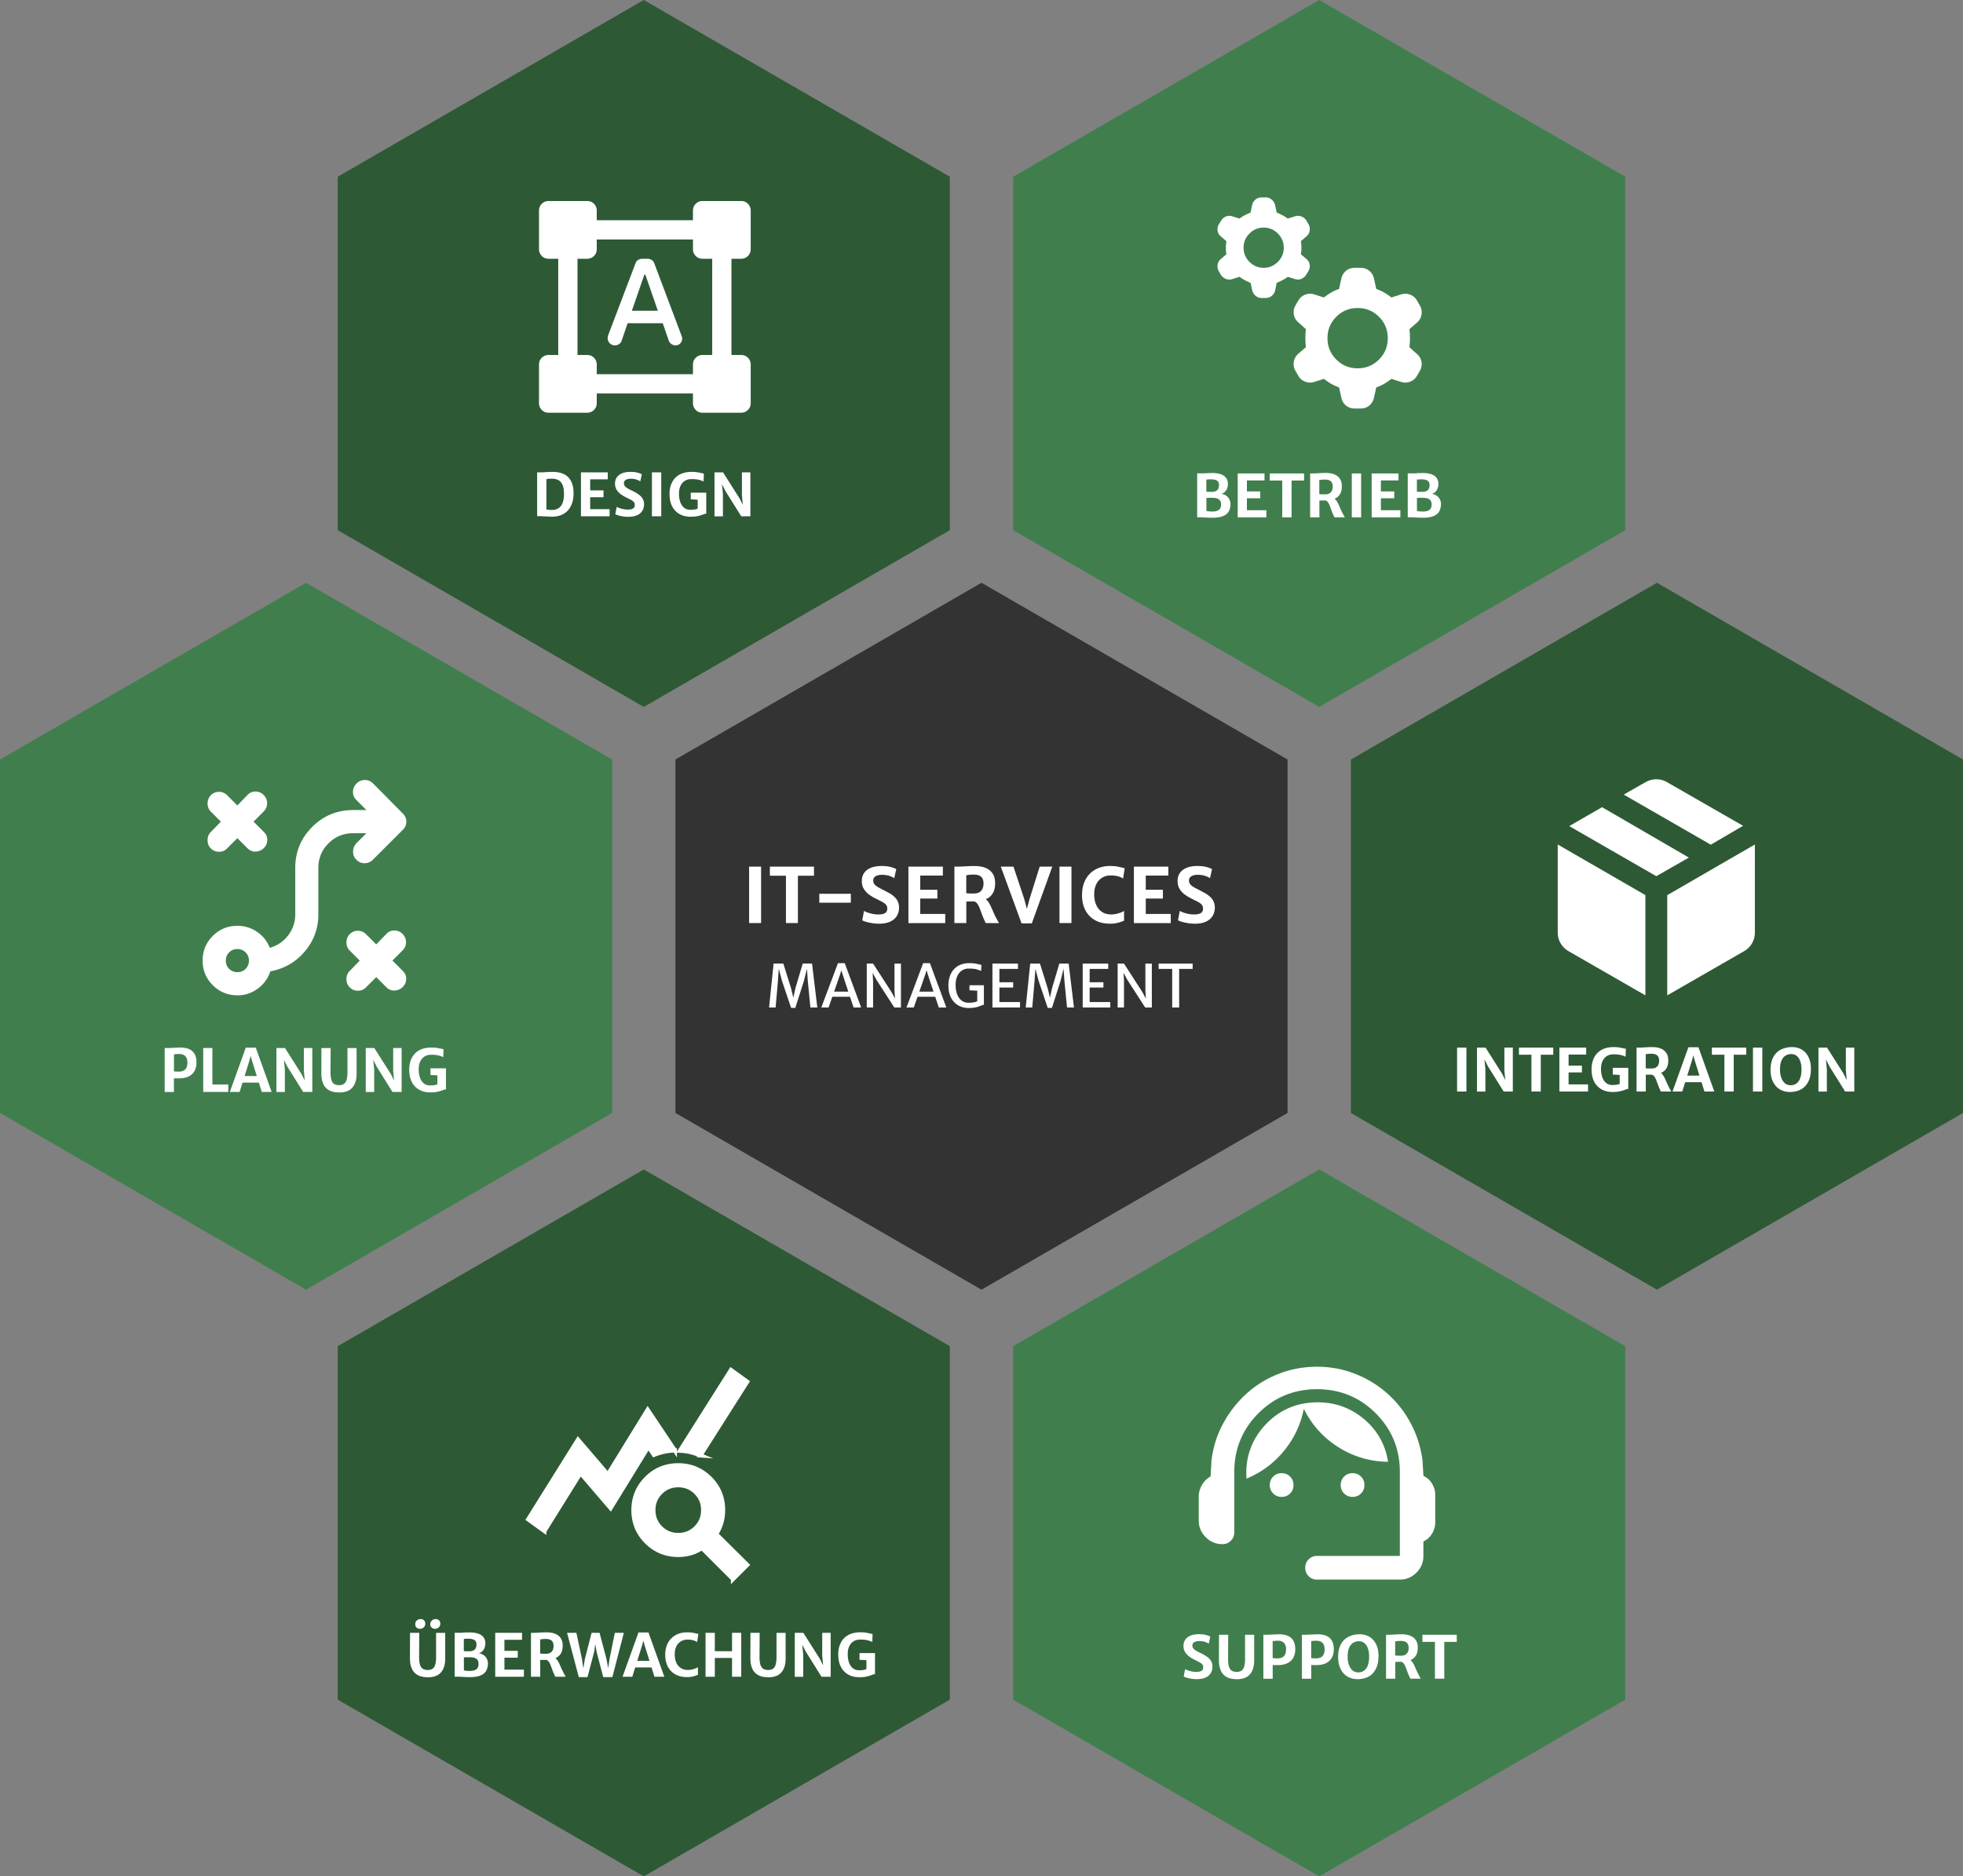
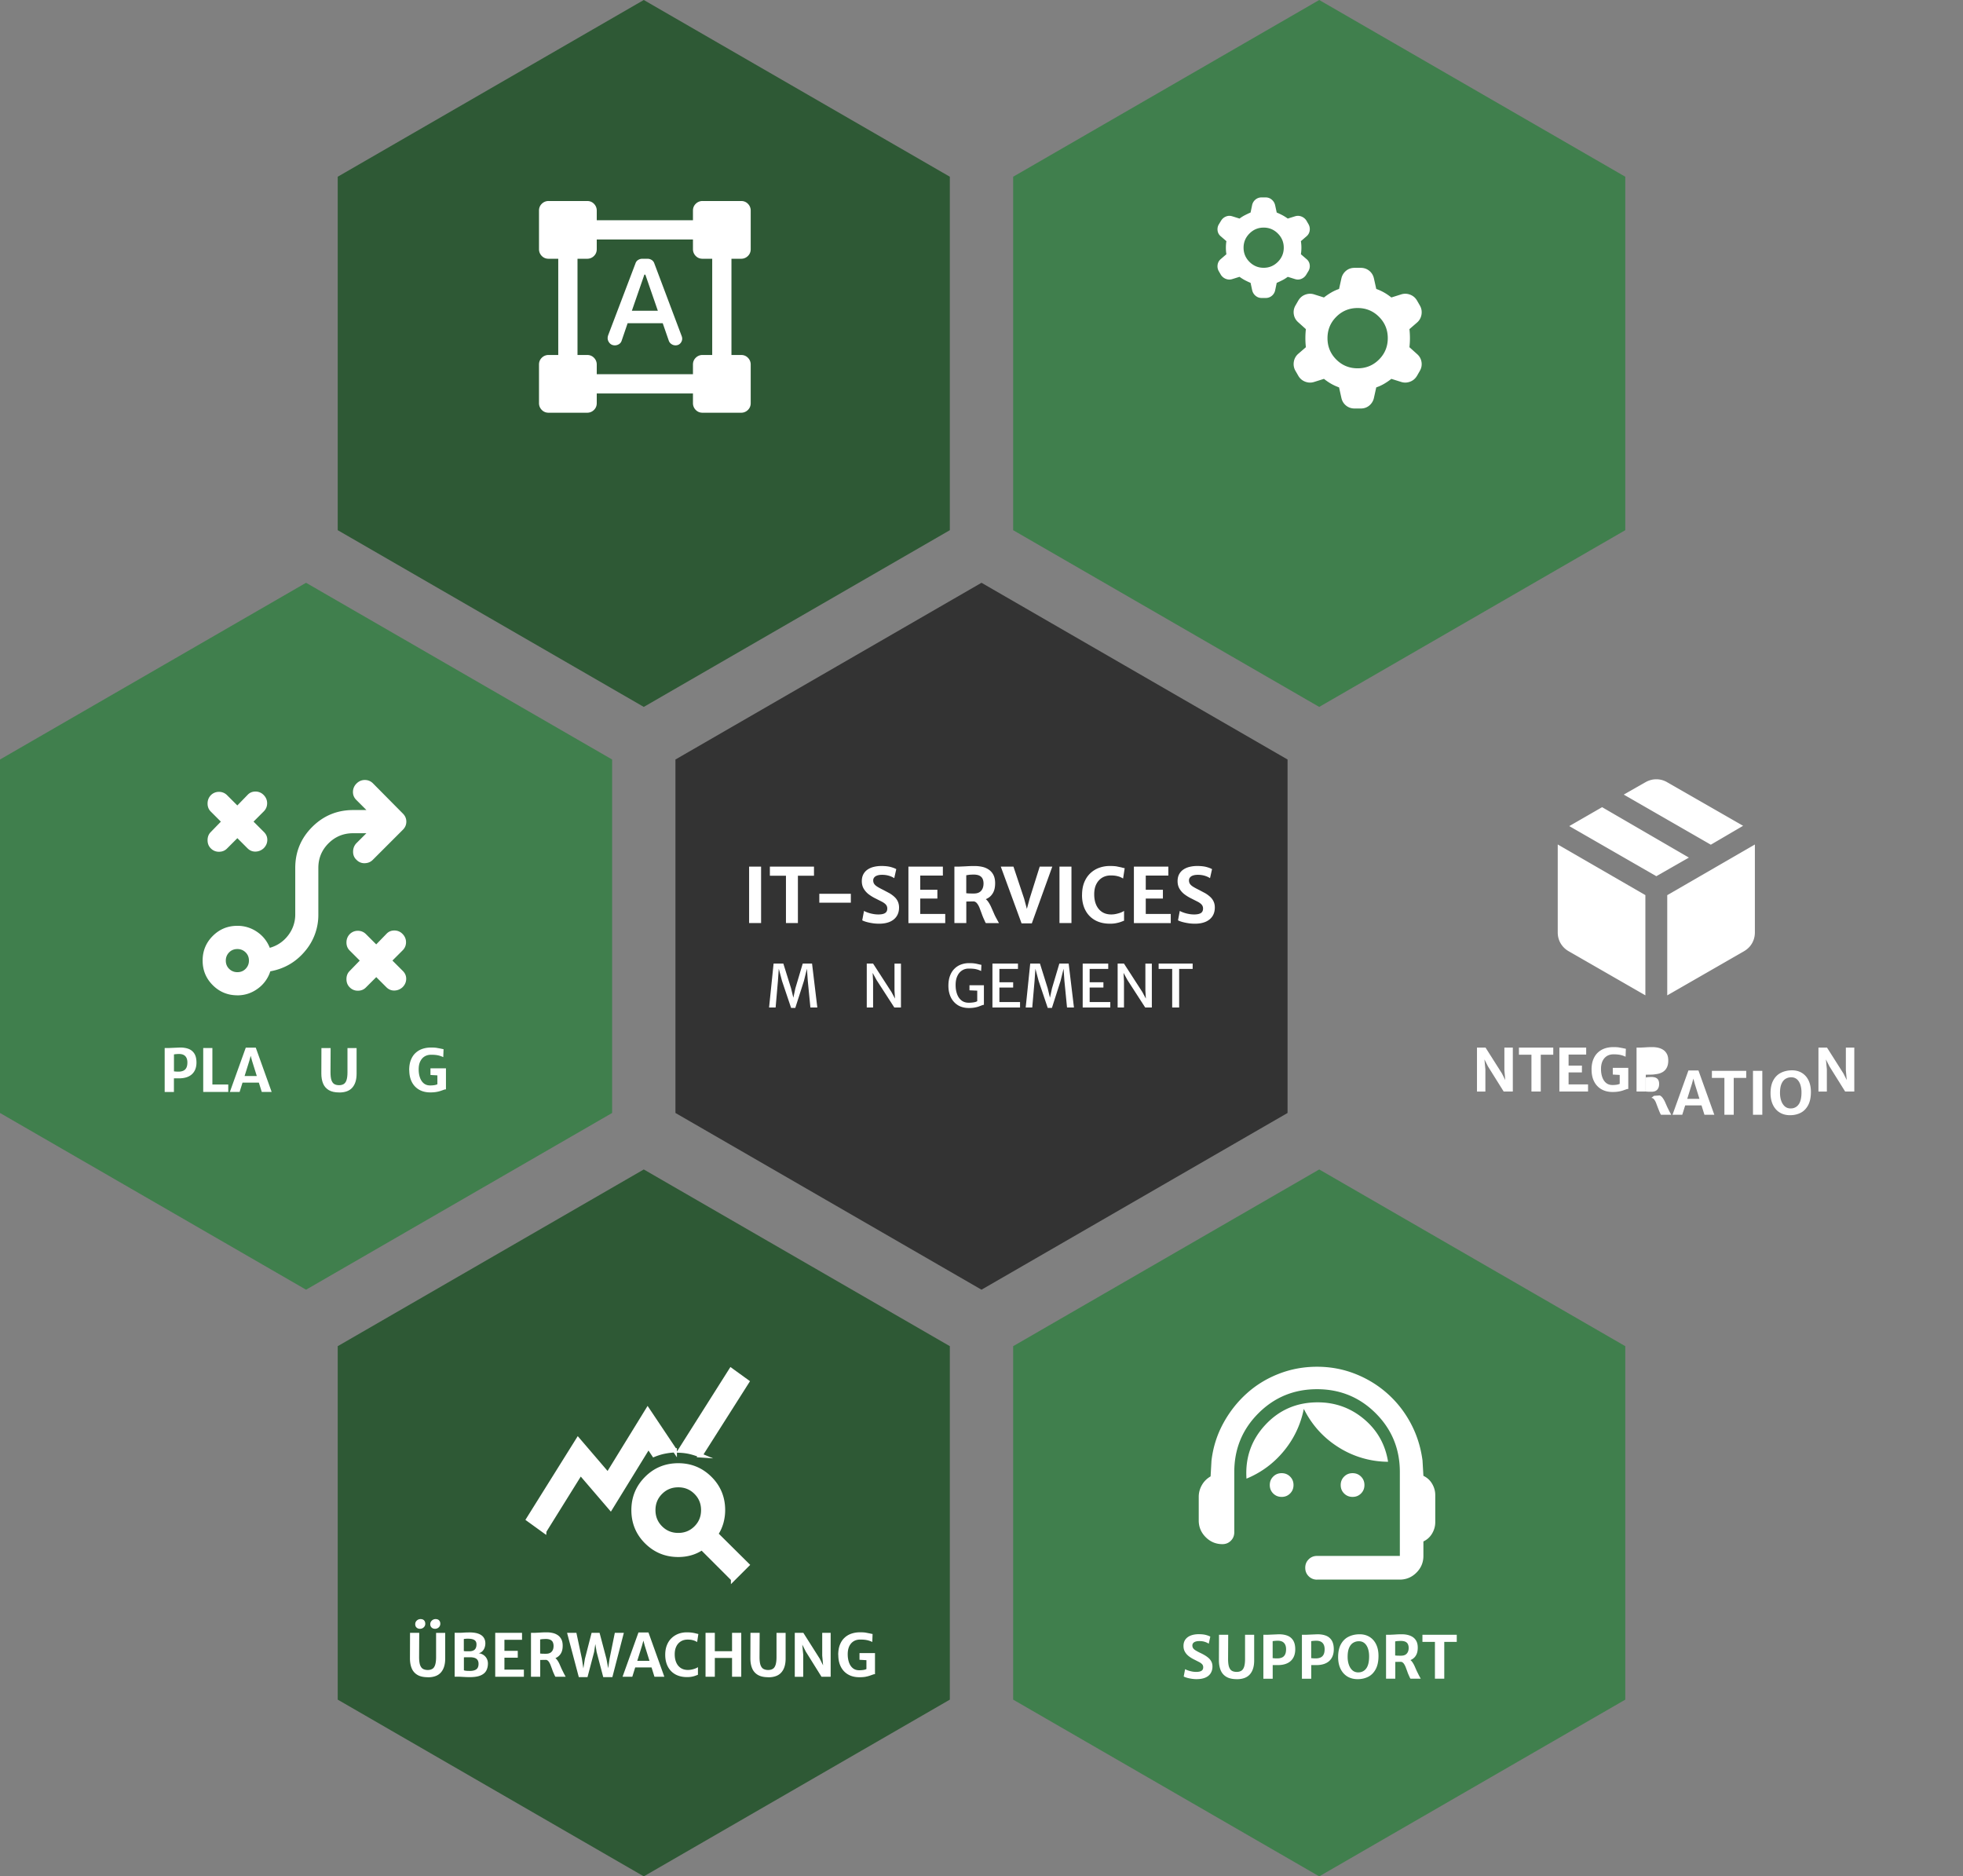
<svg xmlns="http://www.w3.org/2000/svg" xmlns:xlink="http://www.w3.org/1999/xlink" viewBox="0 0 465 444.44">
  <rect x="0" y="0" width="465" height="444.44" fill="#808080" stroke="none" />
  <path d="M305 179.9v83.72l-72.5 41.86-72.5-41.86V179.9l72.5-41.86L305 179.9z" fill="#333" />
-   <path d="M465 179.9v83.72l-72.5 41.86-72.5-41.86V179.9l72.5-41.86L465 179.9z" fill="#2e5935" />
  <path d="M385 41.86v83.72l-72.5 41.86-72.5-41.86V41.86L312.5 0 385 41.86z" fill="#407f4d" />
  <path d="M225 41.86v83.72l-72.5 41.86L80 125.58V41.86L152.5 0 225 41.86z" fill="#2e5935" />
  <path d="M145 179.9v83.72l-72.5 41.86L0 263.62V179.9l72.5-41.86L145 179.9z" fill="#407f4d" />
  <path d="M225 318.86v83.72l-72.5 41.86L80 402.58v-83.72L152.5 277l72.5 41.86z" fill="#2e5935" />
  <path d="M385 318.86v83.72l-72.5 41.86-72.5-41.86v-83.72L312.5 277l72.5 41.86z" fill="#407f4d" />
  <g fill="#fff">
-     <path d="M127.24 122.29v-10.4h.9l.74-.03.96-.06.99-.03c1.73 0 3.01.44 3.82 1.32.82.88 1.22 2.12 1.22 3.71 0 1.19-.21 2.2-.62 3.03-.42.84-1.01 1.48-1.79 1.91-.78.44-1.71.65-2.8.64-.45 0-.9-.03-1.35-.06l-1.26-.05h-.81zm2.2-1.63a3.43 3.43 0 0 0 .65.1c.26.02.51.03.76.02a2.66 2.66 0 0 0 1.44-.4c.41-.26.73-.67.96-1.21.23-.55.35-1.26.35-2.12s-.11-1.63-.33-2.16c-.22-.54-.55-.92-.99-1.16s-.99-.35-1.65-.35l-.65.03-.54.07v7.2zm8.18 1.63v-10.4h6.35v1.65h-4.17v2.61h3.16v1.62h-3.16v2.83h4.61v1.69h-6.79zm11.28.12a8.57 8.57 0 0 1-1.37-.1c-.43-.07-.8-.15-1.11-.25s-.53-.19-.67-.27l.33-1.74c.17.1.4.2.68.3s.59.18.93.25.68.1 1.03.1c.56 0 .97-.09 1.24-.26s.41-.45.41-.83c0-.27-.07-.5-.22-.68s-.38-.37-.7-.54l-1.24-.63a7.78 7.78 0 0 1-1.23-.75c-.38-.29-.69-.63-.93-1.04-.24-.4-.36-.87-.36-1.41 0-.49.09-.9.28-1.26.19-.35.45-.64.78-.87s.72-.39 1.15-.5a5.72 5.72 0 0 1 1.4-.16c.72 0 1.31.07 1.77.2s.78.26.97.38l-.37 1.67c-.22-.16-.52-.3-.91-.43s-.83-.19-1.33-.19c-.33 0-.62.04-.86.12-.25.08-.44.19-.57.35-.14.15-.2.34-.2.56 0 .26.06.48.19.67.13.18.33.36.61.53s.64.37 1.09.58c.41.19.78.39 1.13.6a5.53 5.53 0 0 1 .91.68c.26.25.46.53.61.85s.22.68.22 1.09c0 .62-.15 1.16-.44 1.61s-.71.79-1.26 1.02-1.2.35-1.96.35zm5.53-.12v-10.4h2.21v10.4h-2.21zm4.16-5.15c0-.93.13-1.74.4-2.42s.63-1.23 1.11-1.67c.47-.44 1.02-.76 1.65-.97s1.3-.31 2.02-.31c.52 0 .94.02 1.27.07l.88.16.81.17-.07 1.88a5.44 5.44 0 0 0-1.11-.4c-.44-.11-1.03-.17-1.75-.17-.61 0-1.13.14-1.57.41-.44.28-.78.67-1.03 1.19-.24.52-.36 1.14-.36 1.87s.1 1.36.3 1.94.5 1.03.9 1.36.9.5 1.5.5a6.24 6.24 0 0 0 1.01-.07 2.59 2.59 0 0 0 .72-.21v-2.39l.31.3-1.95-.11v-1.58h3.67v4.99c-.18 0-.37.04-.57.12l-.71.25a7.21 7.21 0 0 1-.99.24c-.39.07-.87.1-1.44.1-1.03 0-1.92-.22-2.66-.65s-1.32-1.04-1.72-1.83-.6-1.72-.6-2.78zm10.66 5.15v-10.4h2.03l3.9 6.15 1.36 2.71h-.48l-.31-3.49v-5.37h2v10.4h-2.17l-3.72-5.96-1.56-3.08h.59l.36 3.79v5.26h-1.99zm114.34.25v-10.42h1.06c.23.01.47 0 .71-.01l.78-.05.95-.02c.89 0 1.62.11 2.17.32.56.21.96.51 1.22.9s.39.84.39 1.37c0 .35-.06.69-.17 1.01s-.29.61-.52.84c-.23.24-.53.41-.88.5.41.04.78.17 1.11.39s.59.5.78.85.29.74.29 1.17c0 .63-.13 1.19-.38 1.68s-.69.87-1.31 1.14c-.62.28-1.48.42-2.58.42-.45 0-.91-.01-1.38-.04l-1.12-.06h-1.1zm2.18-6.08l.3.03.37.01h.36.3c.52 0 .93-.13 1.22-.38s.44-.68.44-1.26c0-.48-.17-.82-.5-1.02-.33-.21-.82-.31-1.45-.31l-.33.01c-.15 0-.29.02-.43.03s-.24.03-.29.05v2.83zm0 4.54c.07.04.18.07.35.1l.55.05.53.01c.66 0 1.17-.13 1.52-.38s.53-.69.53-1.3c0-.53-.17-.92-.49-1.18-.33-.26-.86-.39-1.58-.39h-.35-.41l-.37.01c-.11 0-.2.01-.27.03v3.03zm7.42 1.54v-10.4h6.35v1.65h-4.17v2.61h3.16v1.62h-3.16v2.83h4.61v1.69h-6.79zm10.55 0v-8.72h-2.96v-1.68h8.13v1.68h-2.96v8.72h-2.2zm8.8 0h-2.19v-10.4h.83l1.24-.06a20.44 20.44 0 0 1 1.69-.06c.48 0 .95.05 1.4.16s.85.28 1.2.52.63.56.84.97.31.91.31 1.51c0 .68-.11 1.24-.34 1.68-.22.45-.54.79-.94 1.04s-.88.42-1.42.5l-.57.08c-.19.03-.44.05-.76.06l-1.29.02v3.96zm0-5.5l.41.04.54.01h.44c.59 0 1.04-.17 1.33-.5.3-.33.44-.78.44-1.35 0-.32-.05-.6-.16-.85s-.3-.45-.58-.59-.66-.21-1.15-.21l-.67.03c-.22.02-.43.05-.62.09v3.33zm3.6 5.5a1.75 1.75 0 0 1-.16-.27l-.22-.49a9.87 9.87 0 0 1-.4-1.02l-.39-1.04c-.13-.33-.29-.61-.47-.83s-.39-.34-.64-.36l.62-.48 1.37-.09c.27.12.5.32.7.6a6.01 6.01 0 0 1 .56.98l.5 1.14c.16.39.34.76.54 1.09l.21.39.21.38h-2.43zm4.08 0v-10.4h2.21v10.4h-2.21zm4.71 0v-10.4h6.35v1.65h-4.17v2.61h3.16v1.62h-3.16v2.83h4.61v1.69h-6.79zm8.54 0v-10.42h1.06c.23.01.47 0 .71-.01l.78-.05.94-.02c.89 0 1.62.11 2.17.32.56.21.96.51 1.22.9s.38.84.38 1.37c0 .35-.06.69-.17 1.01-.12.32-.29.61-.52.84-.23.24-.53.41-.88.5.41.04.78.17 1.11.39s.59.5.78.85.29.74.29 1.17c0 .63-.13 1.19-.38 1.68s-.69.87-1.31 1.14c-.62.28-1.48.42-2.58.42-.45 0-.91-.01-1.38-.04l-1.12-.06h-1.1zm2.18-6.08l.3.03.37.01h.36.3c.52 0 .93-.13 1.22-.38.29-.26.44-.68.44-1.26 0-.48-.17-.82-.5-1.02-.33-.21-.82-.31-1.45-.31l-.33.01-.43.03c-.14.01-.24.03-.29.05v2.83zm0 4.54c.07.04.18.07.35.1l.55.05.53.01c.66 0 1.17-.13 1.52-.38s.53-.69.53-1.3c0-.53-.16-.92-.49-1.18s-.86-.39-1.58-.39h-.35-.41l-.38.01c-.11 0-.2.01-.27.03v3.03zm9.51 137.54v-10.4h2.21v10.4h-2.21z" />
    <use xlink:href="#B" />
-     <path d="M362.77 258.54v-8.72h-2.96v-1.68h8.13v1.68h-2.96v8.72h-2.21zm6.62 0v-10.4h6.35v1.65h-4.17v2.61h3.16v1.62h-3.16v2.83h4.61v1.69h-6.79zm7.62-5.15c0-.93.13-1.74.4-2.42s.63-1.23 1.11-1.67c.47-.44 1.02-.76 1.64-.97.63-.21 1.3-.31 2.02-.31.52 0 .94.02 1.27.07l.88.16.81.17-.07 1.88a5.44 5.44 0 0 0-1.11-.4c-.44-.11-1.03-.17-1.75-.17-.61 0-1.13.14-1.57.41-.44.28-.78.67-1.03 1.19-.24.52-.36 1.14-.36 1.87s.1 1.37.3 1.94.5 1.03.9 1.36.9.5 1.5.5a6.24 6.24 0 0 0 1.01-.07 2.59 2.59 0 0 0 .72-.21v-2.39l.31.3-1.95-.11v-1.58h3.67v4.99c-.18 0-.37.04-.57.12l-.71.25a7.21 7.21 0 0 1-.99.24c-.39.07-.87.11-1.44.11-1.03 0-1.92-.22-2.66-.65s-1.32-1.04-1.72-1.83-.6-1.72-.6-2.78zm12.85 5.15h-2.19v-10.4h.83l1.24-.06a20.44 20.44 0 0 1 1.69-.06c.48 0 .95.05 1.4.16s.85.28 1.2.52.63.56.84.97.31.91.31 1.51c0 .68-.11 1.24-.34 1.68-.22.45-.54.79-.94 1.04s-.88.42-1.42.5l-.57.08c-.19.03-.44.05-.76.06l-1.29.02v3.96zm0-5.5l.41.04.54.01h.44c.59 0 1.04-.17 1.33-.5.3-.33.44-.78.44-1.35 0-.32-.05-.6-.16-.85s-.3-.45-.58-.59-.66-.21-1.15-.21l-.67.03c-.22.02-.43.05-.62.09v3.33zm3.6 5.5a1.75 1.75 0 0 1-.16-.27l-.22-.49-.4-1.01-.39-1.04c-.13-.33-.29-.61-.47-.83s-.39-.34-.64-.36l.62-.48 1.37-.09c.27.12.5.32.7.6a6.01 6.01 0 0 1 .56.98l.5 1.14.54 1.09.21.38.21.38h-2.43zm5.03 0h-2.3l3.77-10.49h2.37l3.76 10.49h-2.34l-2.3-7.36-.32-1.2-.33 1.2-2.3 7.36zm-.17-2.21l.29-1.56h4.77l.29 1.56h-5.35zm10.16 2.21v-8.72h-2.96v-1.68h8.13v1.68h-2.96v8.72h-2.21zm6.77 0v-10.4h2.21v10.4h-2.21zm8.91.11c-1 .02-1.86-.2-2.58-.64s-1.26-1.08-1.64-1.89c-.37-.81-.55-1.76-.53-2.85.02-1.2.25-2.18.69-2.95.43-.77 1.02-1.34 1.76-1.71s1.57-.57 2.51-.59c.96-.02 1.78.19 2.48.62s1.23 1.05 1.6 1.85.54 1.74.52 2.83c-.02 1.2-.24 2.19-.66 2.97s-.98 1.37-1.69 1.75-1.53.59-2.46.61zm.04-1.61a2.18 2.18 0 0 0 1.85-.92c.46-.61.69-1.57.69-2.87 0-.68-.09-1.29-.27-1.83s-.45-.97-.81-1.28-.81-.47-1.35-.47c-.49 0-.93.12-1.33.36s-.73.63-.97 1.18c-.24.54-.36 1.26-.36 2.16 0 .69.1 1.31.29 1.86s.48 1 .85 1.33.85.49 1.41.49z" />
+     <path d="M362.77 258.54v-8.72h-2.96v-1.68h8.13v1.68h-2.96v8.72h-2.21zm6.62 0v-10.4h6.35v1.65h-4.17v2.61h3.16v1.62h-3.16v2.83h4.61v1.69h-6.79zm7.62-5.15c0-.93.13-1.74.4-2.42s.63-1.23 1.11-1.67c.47-.44 1.02-.76 1.64-.97.63-.21 1.3-.31 2.02-.31.52 0 .94.02 1.27.07l.88.16.81.17-.07 1.88a5.44 5.44 0 0 0-1.11-.4c-.44-.11-1.03-.17-1.75-.17-.61 0-1.13.14-1.57.41-.44.28-.78.67-1.03 1.19-.24.52-.36 1.14-.36 1.87s.1 1.37.3 1.94.5 1.03.9 1.36.9.5 1.5.5a6.24 6.24 0 0 0 1.01-.07 2.59 2.59 0 0 0 .72-.21v-2.39l.31.3-1.95-.11v-1.58h3.67v4.99c-.18 0-.37.04-.57.12l-.71.25a7.21 7.21 0 0 1-.99.24c-.39.07-.87.11-1.44.11-1.03 0-1.92-.22-2.66-.65s-1.32-1.04-1.72-1.83-.6-1.72-.6-2.78zm12.85 5.15h-2.19v-10.4h.83l1.24-.06a20.44 20.44 0 0 1 1.69-.06c.48 0 .95.05 1.4.16s.85.28 1.2.52.63.56.84.97.31.91.31 1.51c0 .68-.11 1.24-.34 1.68-.22.45-.54.79-.94 1.04s-.88.42-1.42.5l-.57.08c-.19.03-.44.05-.76.06l-1.29.02v3.96zl.41.04.54.01h.44c.59 0 1.04-.17 1.33-.5.3-.33.44-.78.44-1.35 0-.32-.05-.6-.16-.85s-.3-.45-.58-.59-.66-.21-1.15-.21l-.67.03c-.22.02-.43.05-.62.09v3.33zm3.6 5.5a1.75 1.75 0 0 1-.16-.27l-.22-.49-.4-1.01-.39-1.04c-.13-.33-.29-.61-.47-.83s-.39-.34-.64-.36l.62-.48 1.37-.09c.27.12.5.32.7.6a6.01 6.01 0 0 1 .56.98l.5 1.14.54 1.09.21.38.21.38h-2.43zm5.03 0h-2.3l3.77-10.49h2.37l3.76 10.49h-2.34l-2.3-7.36-.32-1.2-.33 1.2-2.3 7.36zm-.17-2.21l.29-1.56h4.77l.29 1.56h-5.35zm10.16 2.21v-8.72h-2.96v-1.68h8.13v1.68h-2.96v8.72h-2.21zm6.77 0v-10.4h2.21v10.4h-2.21zm8.91.11c-1 .02-1.86-.2-2.58-.64s-1.26-1.08-1.64-1.89c-.37-.81-.55-1.76-.53-2.85.02-1.2.25-2.18.69-2.95.43-.77 1.02-1.34 1.76-1.71s1.57-.57 2.51-.59c.96-.02 1.78.19 2.48.62s1.23 1.05 1.6 1.85.54 1.74.52 2.83c-.02 1.2-.24 2.19-.66 2.97s-.98 1.37-1.69 1.75-1.53.59-2.46.61zm.04-1.61a2.18 2.18 0 0 0 1.85-.92c.46-.61.69-1.57.69-2.87 0-.68-.09-1.29-.27-1.83s-.45-.97-.81-1.28-.81-.47-1.35-.47c-.49 0-.93.12-1.33.36s-.73.63-.97 1.18c-.24.54-.36 1.26-.36 2.16 0 .69.1 1.31.29 1.86s.48 1 .85 1.33.85.49 1.41.49z" />
    <use xlink:href="#B" x="80.89" />
    <path d="M39.01 258.64v-10.4h.89l1.36-.06 1.42-.06c.8 0 1.49.12 2.06.35a2.75 2.75 0 0 1 1.33 1.14c.31.52.47 1.21.47 2.06 0 1.19-.36 2.11-1.07 2.77-.71.65-1.74.98-3.09.98h-.72-.46v3.23H39zm2.2-4.87l.55.05.58.01a2.66 2.66 0 0 0 1.03-.19c.31-.13.56-.34.74-.66.18-.31.28-.75.28-1.32 0-.66-.17-1.17-.52-1.52s-.87-.51-1.56-.49c-.18 0-.36.01-.56.03a3.95 3.95 0 0 0-.54.07v4.01zm6.93 4.87v-10.4h2.17v8.64h3.76v1.76h-5.93zm8.61 0h-2.3l3.77-10.49h2.37l3.76 10.49h-2.34l-2.3-7.36-.32-1.2-.33 1.2-2.3 7.36zm-.17-2.21l.29-1.56h4.77l.29 1.56h-5.35z" />
    <use xlink:href="#C" />
    <path d="m80.36,258.76c-1.03,0-1.85-.18-2.47-.55s-1.07-.88-1.35-1.55c-.28-.67-.42-1.46-.42-2.37l.02-6.04h2.18l-.03,5.73c0,.82.08,1.45.23,1.89.16.44.39.75.69.92.31.17.68.25,1.12.25s.78-.09,1.08-.26c.29-.18.52-.48.67-.93s.23-1.07.23-1.87v-5.73h2.16v6.08c0,1.41-.33,2.5-1,3.27-.67.78-1.71,1.17-3.13,1.17Z" />
    <use xlink:href="#C" x="21.16" />
    <path d="M96.93 253.49c0-.93.13-1.74.4-2.42s.63-1.23 1.11-1.67 1.02-.76 1.65-.97 1.3-.31 2.02-.31c.52 0 .94.02 1.27.07l.88.16.81.17-.07 1.88a5.44 5.44 0 0 0-1.11-.4c-.44-.11-1.03-.17-1.75-.17-.61 0-1.13.14-1.57.41s-.78.67-1.03 1.19-.36 1.14-.36 1.87.1 1.37.3 1.94.5 1.03.9 1.36.9.5 1.5.5a6.24 6.24 0 0 0 1.01-.07 2.59 2.59 0 0 0 .72-.21v-2.39l.31.3-1.95-.11v-1.58h3.67v4.99c-.18 0-.37.04-.57.12l-.71.25a7.21 7.21 0 0 1-.99.24c-.39.07-.87.11-1.44.11-1.03 0-1.92-.22-2.66-.65s-1.32-1.04-1.72-1.83-.6-1.72-.6-2.78zm80.52-34.85v-13.37h2.84v13.37h-2.84zm8.73 0v-11.21h-3.81v-2.16h10.45v2.16h-3.81v11.21h-2.83zm7.9-4.83v-2.11h7.47v2.11h-7.47zm14.2 4.98c-.62 0-1.2-.04-1.75-.14a11.49 11.49 0 0 1-1.43-.32c-.4-.13-.69-.24-.85-.34l.42-2.23c.22.13.51.26.88.39a7.46 7.46 0 0 0 1.2.32c.44.09.88.13 1.32.13.71 0 1.25-.11 1.59-.33.35-.22.52-.58.52-1.07a1.37 1.37 0 0 0-.29-.88c-.19-.24-.49-.47-.9-.7l-1.6-.81a9.79 9.79 0 0 1-1.58-.96c-.49-.37-.89-.82-1.2-1.33-.31-.52-.46-1.12-.46-1.81 0-.62.12-1.16.36-1.62.24-.45.58-.83 1-1.12a4.4 4.4 0 0 1 1.48-.64c.56-.14 1.16-.21 1.8-.21.92 0 1.68.09 2.28.26.59.17 1.01.34 1.24.49l-.48 2.14c-.28-.2-.67-.39-1.17-.55s-1.07-.25-1.71-.25c-.43 0-.8.05-1.11.15s-.56.25-.73.45a1.06 1.06 0 0 0-.26.72c0 .34.08.62.25.86s.43.46.79.68.83.47 1.4.75l1.45.77c.44.27.83.56 1.17.88s.6.68.78 1.09.28.88.28 1.4c0 .8-.19 1.49-.57 2.07-.38.57-.92 1.01-1.62 1.31-.71.3-1.54.45-2.52.45zm6.91-.15v-13.37h8.16v2.12h-5.36v3.36h4.06v2.08h-4.06v3.65h5.92v2.17h-8.73zm13.71 0h-2.82v-13.37h1.06l1.59-.07a27.32 27.32 0 0 1 2.18-.07c.62 0 1.22.07 1.8.2s1.09.36 1.54.67a3.3 3.3 0 0 1 1.08 1.25c.26.52.4 1.17.4 1.94 0 .87-.14 1.59-.43 2.16s-.69 1.02-1.21 1.34-1.13.54-1.82.64l-.73.1-.97.08-1.67.03v5.09zm0-7.07c.13.02.3.03.53.05l.7.02h.57c.76 0 1.33-.21 1.71-.64s.57-1.01.57-1.73c0-.41-.07-.77-.21-1.09s-.39-.57-.74-.76c-.35-.18-.85-.27-1.49-.27l-.86.04-.79.12v4.27zm4.63 7.07a1.33 1.33 0 0 1-.2-.35l-.28-.63c-.19-.4-.36-.84-.52-1.3l-.5-1.34c-.17-.43-.38-.78-.6-1.06-.23-.28-.5-.43-.83-.46l.79-.62 1.75-.12c.34.15.64.41.9.77a7.45 7.45 0 0 1 .72 1.26l.65 1.47a12.16 12.16 0 0 0 .69 1.4l.27.5.27.49h-3.12zm8.46.07l-4.92-13.44h3l2.53 7.59.65 2.42.65-2.42 2.39-7.59h2.98l-4.85 13.44H242zm8.98-.07v-13.37h2.84v13.37h-2.84zm5.35-6.65c0-1.12.17-2.11.51-2.97.34-.85.82-1.57 1.42-2.15.61-.58 1.31-1.02 2.1-1.31s1.65-.44 2.55-.44c.64 0 1.18.03 1.62.1l1.1.23a6.46 6.46 0 0 0 .8.19l-.38 2.45c-.11-.07-.29-.17-.52-.28-.23-.12-.54-.22-.94-.31-.39-.09-.88-.14-1.47-.14-.76 0-1.44.18-2.02.53s-1.05.86-1.39 1.53-.5 1.47-.5 2.41.15 1.77.46 2.48.76 1.27 1.36 1.68c.6.4 1.33.61 2.2.61.4 0 .81-.04 1.22-.14a7.31 7.31 0 0 0 1.11-.33c.33-.13.56-.26.72-.38v2.33l-.83.31c-.31.11-.67.2-1.08.28s-.88.12-1.41.12c-1.39 0-2.58-.28-3.57-.84s-1.75-1.35-2.28-2.37-.79-2.21-.79-3.58zm12.28 6.65v-13.37h8.16v2.12h-5.35v3.36h4.06v2.08h-4.06v3.65h5.92v2.17h-8.73zm14.49.15c-.62 0-1.2-.04-1.75-.14a11.49 11.49 0 0 1-1.43-.32c-.4-.12-.69-.24-.86-.34l.42-2.23c.22.13.51.26.88.39a7.46 7.46 0 0 0 1.2.32c.44.09.88.13 1.32.13.71 0 1.25-.11 1.59-.33.35-.22.52-.58.52-1.07a1.37 1.37 0 0 0-.29-.88c-.19-.24-.49-.47-.9-.7l-1.6-.81a9.79 9.79 0 0 1-1.58-.96c-.5-.37-.89-.82-1.2-1.33-.31-.52-.46-1.12-.46-1.81 0-.62.12-1.16.36-1.62.24-.45.58-.83 1-1.12a4.4 4.4 0 0 1 1.48-.64c.56-.14 1.16-.21 1.8-.21.92 0 1.68.09 2.28.26.59.17 1.01.34 1.24.49l-.48 2.14c-.28-.2-.67-.39-1.17-.55s-1.07-.25-1.71-.25c-.43 0-.8.05-1.11.15-.32.1-.56.25-.73.45a1.06 1.06 0 0 0-.26.72c0 .34.08.62.25.86s.43.46.79.68.83.47 1.4.75l1.45.77c.44.27.83.56 1.17.88s.6.68.78 1.09c.19.41.28.88.28 1.4 0 .8-.19 1.49-.57 2.07-.38.57-.92 1.01-1.62 1.31-.71.3-1.54.45-2.52.45z" />
    <use xlink:href="#D" />
    <use xlink:href="#E" />
    <use xlink:href="#F" />
    <use xlink:href="#E" x="20.18" />
    <path d="M224.66 233.49c0-.9.13-1.69.38-2.36s.6-1.23 1.05-1.67a4.22 4.22 0 0 1 1.56-1c.6-.22 1.23-.33 1.91-.33.52 0 .94.02 1.26.07.32.04.6.1.84.16l.82.18-.07 1.46a5.42 5.42 0 0 0-1.14-.42c-.43-.11-1.02-.16-1.79-.16-.61 0-1.14.15-1.61.46s-.84.75-1.1 1.33c-.27.58-.4 1.28-.4 2.1s.11 1.49.34 2.13c.22.63.57 1.14 1.03 1.51s1.04.56 1.75.56a7.3 7.3 0 0 0 1.14-.09c.38-.06.67-.15.86-.28v-2.76l.41.29-2.25-.1v-1.2h3.42v4.64c-.15 0-.33.05-.52.13l-.69.26c-.27.1-.59.18-.97.25s-.84.11-1.37.11c-1.03 0-1.91-.23-2.63-.68a4.49 4.49 0 0 1-1.66-1.87c-.38-.79-.57-1.7-.57-2.71zm10.43 5.15v-10.4h6.05v1.26h-4.4v3.16H240v1.25h-3.26v3.44h4.89v1.29h-6.54z" />
    <use xlink:href="#D" x="60.79" />
    <path d="m256.47,238.64v-10.4h6.05v1.26h-4.4v3.16h3.26v1.25h-3.26v3.44h4.89v1.29h-6.54Z" />
    <use xlink:href="#F" x="59.43" />
    <path d="M277.67 238.64v-9.14h-3.21v-1.26h8.06v1.26h-3.2v9.14h-1.65zm5.88 159.09c-.48 0-.94-.04-1.37-.11s-.8-.15-1.11-.25-.53-.19-.67-.27l.33-1.74c.17.1.4.2.68.3s.59.18.93.25.68.1 1.03.1c.55 0 .97-.09 1.24-.26s.41-.45.41-.83c0-.27-.07-.5-.22-.68s-.38-.37-.7-.54l-1.24-.63c-.43-.21-.84-.46-1.22-.75s-.69-.63-.93-1.04c-.24-.4-.36-.87-.36-1.41 0-.49.09-.9.28-1.26s.45-.64.78-.87.72-.39 1.15-.5a5.72 5.72 0 0 1 1.4-.16c.72 0 1.31.07 1.77.2s.78.26.97.38l-.37 1.67c-.22-.16-.52-.3-.91-.43s-.83-.19-1.33-.19c-.33 0-.62.04-.87.12s-.43.19-.57.35c-.13.15-.2.34-.2.56 0 .26.06.48.19.67.13.18.33.36.61.53s.64.37 1.09.58c.41.19.78.39 1.13.6a5.99 5.99 0 0 1 .91.68c.26.25.46.53.61.85s.22.68.22 1.09c0 .62-.15 1.16-.44 1.61s-.71.79-1.26 1.02-1.2.35-1.96.35zm9.43 0c-1.03 0-1.85-.18-2.47-.55a3.19 3.19 0 0 1-1.35-1.55c-.28-.67-.42-1.46-.42-2.37l.02-6.04h2.18l-.03 5.73c0 .82.08 1.45.23 1.89.16.44.39.75.69.92.31.17.68.25 1.12.25s.78-.09 1.08-.26c.29-.18.52-.48.67-.93.15-.44.23-1.07.23-1.87v-5.73h2.16v6.08c0 1.41-.33 2.5-1 3.27-.67.78-1.71 1.17-3.13 1.17z" />
    <use xlink:href="#G" />
    <use xlink:href="#G" x="9.13" />
    <path d="M321.73 397.73c-1 .02-1.86-.2-2.58-.64-.72-.45-1.26-1.08-1.64-1.89-.37-.81-.55-1.76-.53-2.85.02-1.2.25-2.18.69-2.95s1.02-1.34 1.76-1.71 1.57-.57 2.51-.59c.96-.02 1.78.19 2.48.62s1.23 1.05 1.6 1.85.54 1.74.52 2.83c-.02 1.2-.24 2.19-.66 2.97s-.98 1.37-1.69 1.75-1.53.59-2.46.61zm.04-1.61a2.21 2.21 0 0 0 1.86-.92c.46-.61.69-1.57.69-2.87 0-.68-.09-1.29-.27-1.83s-.45-.97-.81-1.28-.81-.47-1.35-.47c-.49 0-.93.12-1.33.36s-.73.63-.97 1.18c-.24.54-.36 1.26-.36 2.16 0 .69.1 1.31.29 1.86s.48 1 .85 1.33c.38.33.85.49 1.41.49zm8.75 1.5h-2.19v-10.4h.83l1.24-.06a20.44 20.44 0 0 1 1.69-.06c.49 0 .95.05 1.4.16s.85.28 1.2.52.63.56.84.97.31.91.31 1.51c0 .68-.11 1.24-.34 1.68-.22.45-.54.79-.94 1.04s-.88.42-1.42.5l-.57.08c-.19.03-.44.05-.76.06l-1.29.02v3.96zm0-5.5l.41.04.54.01h.44c.59 0 1.04-.17 1.33-.5.3-.33.45-.78.45-1.35a2.08 2.08 0 0 0-.17-.85c-.11-.25-.3-.45-.58-.59s-.66-.21-1.16-.21l-.67.03c-.22.02-.43.05-.62.09v3.33zm3.6 5.5a1.75 1.75 0 0 1-.16-.27l-.22-.49a8.5 8.5 0 0 1-.4-1.01l-.39-1.04c-.14-.33-.29-.61-.47-.83s-.39-.34-.64-.36l.62-.48 1.37-.09c.27.12.5.32.7.6a6.01 6.01 0 0 1 .56.98l.5 1.14.54 1.09.21.38.21.38h-2.43zm5.79 0v-8.72h-2.96v-1.68h8.13v1.68h-2.96v8.72h-2.2zm-238.56-.35c-1.03 0-1.85-.18-2.47-.55a3.19 3.19 0 0 1-1.35-1.55c-.28-.67-.42-1.46-.42-2.37l.02-6.04h2.18l-.03 5.73c0 .82.08 1.45.23 1.89.16.44.39.75.69.92.31.17.68.26 1.12.26s.78-.09 1.08-.26.52-.48.67-.93.23-1.07.23-1.87v-5.73h2.16v6.08c0 1.4-.33 2.5-1 3.27-.67.78-1.71 1.17-3.13 1.17zm-1.87-11.47c-.33 0-.6-.1-.81-.3s-.31-.46-.31-.79.12-.63.37-.86.54-.35.89-.35c.36 0 .64.1.83.3s.29.46.29.79a1.13 1.13 0 0 1-.36.86c-.24.23-.54.35-.89.35zm3.57 0c-.33 0-.6-.1-.81-.3s-.32-.46-.32-.79.13-.63.38-.86.55-.35.88-.35c.36 0 .64.1.83.3s.29.46.29.79a1.13 1.13 0 0 1-.36.86c-.24.23-.54.35-.89.35zm4.65 11.36v-10.42h1.06c.23.01.47 0 .71-.01l.78-.05.94-.02c.89 0 1.62.11 2.17.32s.96.51 1.22.9.39.84.39 1.37c0 .35-.06.69-.17 1.01s-.29.61-.52.84c-.23.24-.53.41-.88.5.41.04.78.17 1.11.39s.59.5.78.85.29.74.29 1.17c0 .63-.13 1.2-.38 1.68s-.69.87-1.31 1.14c-.62.28-1.48.42-2.58.42-.45 0-.91-.01-1.38-.04l-1.12-.06h-1.1zm2.18-6.08l.3.03a4.45 4.45 0 0 0 .37.01h.36.3c.52 0 .93-.13 1.22-.38.29-.26.44-.68.44-1.26 0-.48-.17-.82-.5-1.02-.33-.21-.82-.31-1.45-.31h-.33c-.15 0-.29.02-.43.03s-.24.03-.29.05v2.83zm0 4.54c.07.04.18.07.35.1a4.49 4.49 0 0 0 .55.05l.53.01c.66 0 1.17-.13 1.52-.38s.53-.69.53-1.3c0-.53-.16-.92-.49-1.18s-.86-.38-1.58-.38h-.35-.41l-.37.01c-.11 0-.2.01-.27.03v3.03zm7.43 1.54v-10.4h6.35v1.65h-4.17v2.61h3.16v1.62h-3.16v2.83h4.61v1.69h-6.79zm10.66 0h-2.19v-10.4h.83l1.24-.06a20.44 20.44 0 0 1 1.69-.06c.48 0 .95.05 1.4.16a3.42 3.42 0 0 1 1.2.52c.35.24.63.56.84.97s.31.91.31 1.51c0 .68-.11 1.24-.34 1.68a2.63 2.63 0 0 1-.94 1.04c-.4.25-.88.42-1.42.5l-.57.08c-.19.03-.44.05-.76.06l-1.29.02v3.96zm0-5.5l.41.04.54.01h.44c.59 0 1.04-.17 1.33-.5.3-.33.44-.78.44-1.35a2.26 2.26 0 0 0-.16-.85c-.11-.25-.3-.45-.58-.59s-.66-.21-1.15-.21l-.67.03c-.22.02-.43.05-.62.09v3.33zm3.6 5.5a1.75 1.75 0 0 1-.16-.27l-.22-.49a8.03 8.03 0 0 1-.4-1.02l-.39-1.04c-.14-.33-.29-.61-.47-.83s-.39-.34-.64-.36l.62-.48 1.37-.09c.27.12.5.32.7.6a6.01 6.01 0 0 1 .56.98l.5 1.14.54 1.09.21.39.21.38h-2.43zm5.54.09l-2.78-10.49h2.21l1.31 6.17.46 3.09h-.26l.5-3.09 1.59-6.17h1.89l1.63 6.17.57 3.1h-.29l.45-3.1 1.25-6.17h2.14l-2.72 10.49h-2.16l-1.57-5.96-.62-3.79h.6l-.57 3.79-1.57 5.96h-2.06zm12.66-.09h-2.3l3.77-10.49h2.37l3.76 10.49h-2.34l-2.3-7.36-.32-1.2-.33 1.2-2.3 7.36zm-.17-2.21l.29-1.56h4.77l.29 1.56h-5.35zm7.98-2.97c0-.87.13-1.64.4-2.31s.63-1.22 1.11-1.67c.47-.45 1.02-.79 1.63-1.02.62-.23 1.28-.34 1.98-.34.5 0 .92.03 1.26.08a7.92 7.92 0 0 1 .85.17l.62.15-.29 1.9c-.09-.06-.22-.13-.4-.22s-.42-.17-.73-.25-.69-.11-1.14-.11c-.59 0-1.12.14-1.57.41a2.84 2.84 0 0 0-1.08 1.19c-.26.52-.39 1.14-.39 1.88s.12 1.38.36 1.93a2.93 2.93 0 0 0 1.06 1.31c.47.31 1.04.47 1.71.47a4.47 4.47 0 0 0 .95-.11 5.49 5.49 0 0 0 .86-.26c.25-.1.44-.2.56-.3v1.81l-.64.24a5.09 5.09 0 0 1-.84.22c-.32.06-.68.09-1.1.09-1.08 0-2.01-.22-2.78-.65s-1.36-1.05-1.77-1.84-.62-1.72-.62-2.79zm9.55 5.18v-10.4h2.2v4.35h4.08v-4.35h2.18v10.4h-2.18v-4.45h-4.08v4.45h-2.2zm14.86.11c-1.03 0-1.85-.18-2.47-.55a3.19 3.19 0 0 1-1.35-1.55c-.28-.67-.42-1.46-.42-2.37l.02-6.04h2.18l-.03 5.73c0 .82.08 1.45.23 1.89.16.44.39.75.69.92.31.17.68.26 1.12.26s.78-.09 1.08-.26.52-.48.67-.93.23-1.07.23-1.87v-5.73h2.16v6.08c0 1.4-.33 2.5-1 3.27-.67.78-1.71 1.17-3.13 1.17zm6.28-.11v-10.4h2.03l3.9 6.15 1.36 2.71h-.48l-.31-3.49v-5.37h2v10.4h-2.17l-3.72-5.96-1.56-3.08h.59l.36 3.79v5.26h-1.99zm10.29-5.16c0-.93.13-1.74.4-2.42s.63-1.23 1.11-1.67c.47-.44 1.02-.76 1.65-.97s1.3-.31 2.02-.31c.52 0 .94.02 1.27.07l.88.17.81.17-.07 1.88a5.44 5.44 0 0 0-1.11-.4c-.44-.11-1.03-.17-1.75-.17-.61 0-1.13.14-1.57.41-.44.28-.78.67-1.03 1.19-.24.52-.36 1.14-.36 1.87s.1 1.36.3 1.94.5 1.03.9 1.36.9.5 1.5.5a6.24 6.24 0 0 0 1.01-.07 2.59 2.59 0 0 0 .72-.21v-2.39l.31.3-1.95-.11v-1.58h3.67v4.99c-.18 0-.37.04-.57.12l-.71.25c-.27.09-.6.17-.99.25-.39.07-.87.1-1.44.1-1.03 0-1.92-.22-2.66-.65s-1.32-1.04-1.72-1.83-.6-1.72-.6-2.78z" />
    <path d="M128.96 362.64l-3.83-2.77 11.79-18.86 7.07 8.25 9.43-15.33 6.43 9.61a15.71 15.71 0 0 0-2.56.32c-.8.17-1.6.42-2.39.74l-1.3-1.95-8.96 14.56-7.13-8.31-8.55 13.73zm44.68 11.38l-7.37-7.37a8.9 8.9 0 0 1-2.62 1.24c-.96.28-1.96.41-2.98.41-2.95 0-5.45-1.03-7.52-3.09s-3.09-4.57-3.09-7.52 1.03-5.45 3.09-7.52 4.57-3.09 7.52-3.09 5.45 1.03 7.52 3.09 3.09 4.57 3.09 7.52c0 1.02-.14 2.01-.41 2.98-.28.96-.69 1.86-1.24 2.68l7.37 7.31-3.36 3.36zm-12.97-10.43c1.65 0 3.05-.57 4.19-1.71s1.71-2.53 1.71-4.19-.57-3.05-1.71-4.19-2.53-1.71-4.19-1.71-3.05.57-4.19 1.71-1.71 2.53-1.71 4.19.57 3.05 1.71 4.19 2.53 1.71 4.19 1.71zm5.25-18.86c-.75-.31-1.52-.57-2.33-.77s-1.64-.31-2.51-.35l12.08-19.1 3.83 2.77-11.08 17.45z" stroke="#fff" stroke-miterlimit="10" />
    <path d="M312 374.16c-.79 0-1.46-.27-2-.81s-.81-1.2-.81-2 .27-1.46.81-2 1.2-.81 2-.81h19.6v-19.88c0-5.46-1.9-10.09-5.71-13.9-3.8-3.8-8.44-5.71-13.9-5.71s-10.09 1.9-13.9 5.71c-3.8 3.8-5.71 8.44-5.71 13.9v14.28c0 .79-.27 1.46-.81 2s-1.2.81-2 .81c-1.54 0-2.86-.55-3.96-1.65s-1.65-2.42-1.65-3.96v-5.6c0-.98.25-1.9.74-2.77s1.18-1.55 2.07-2.07l.21-3.71c.37-3.17 1.3-6.11 2.77-8.82s3.31-5.06 5.53-7.07 4.76-3.57 7.63-4.69 5.89-1.68 9.07-1.68 6.18.56 9.03 1.68 5.39 2.67 7.63 4.66 4.08 4.33 5.53 7.04 2.38 5.65 2.8 8.82l.21 3.64c.89.42 1.58 1.05 2.07 1.89s.74 1.73.74 2.66v6.44c0 .93-.25 1.82-.74 2.66s-1.18 1.47-2.07 1.89v3.43c0 1.54-.55 2.86-1.65 3.96s-2.42 1.65-3.96 1.65h-19.6zm-8.4-19.6c-.79 0-1.46-.27-2-.81s-.81-1.2-.81-2 .27-1.46.81-2 1.2-.81 2-.81 1.46.27 2 .81.81 1.2.81 2-.27 1.46-.81 2-1.2.81-2 .81zm16.8 0c-.79 0-1.46-.27-2-.81s-.81-1.2-.81-2 .27-1.46.81-2 1.2-.81 2-.81 1.46.27 2 .81.81 1.2.81 2-.27 1.46-.81 2-1.2.81-2 .81zm-25.13-4.34c-.33-4.95 1.17-9.19 4.48-12.74s7.44-5.32 12.39-5.32c4.15 0 7.81 1.32 10.96 3.96s5.05 6.01 5.71 10.12a22.14 22.14 0 0 1-11.73-3.43c-3.57-2.24-6.31-5.27-8.23-9.1-.75 3.73-2.32 7.06-4.73 9.98-2.4 2.92-5.36 5.1-8.86 6.55zm94.49-114.46v-23.74l-20.76-12v20.82c0 .95.23 1.82.68 2.59s1.09 1.41 1.91 1.88l18.16 10.44zm5.19 0l18.16-10.44c.82-.48 1.46-1.1 1.91-1.88s.68-1.64.68-2.59v-20.82l-20.76 12v23.74zm10.31-35.68l7.65-4.48-17.97-10.31c-.82-.48-1.69-.71-2.59-.71s-1.77.24-2.59.71l-5.12 2.92 20.63 11.87zm-12.91 7.46l7.72-4.41-20.56-11.94-7.78 4.48 20.63 11.87zm-303.22 23.9l-2.47 2.47c-.5.5-1.13.75-1.89.75a2.63 2.63 0 0 1-1.95-.82c-.5-.5-.75-1.14-.75-1.92s.25-1.42.75-1.92l2.4-2.47-2.4-2.4c-.5-.5-.75-1.13-.75-1.89s.25-1.41.75-1.95a2.66 2.66 0 0 1 1.95-.82c.75 0 1.41.27 1.95.82l2.4 2.4 2.4-2.47c.5-.55 1.13-.82 1.89-.82a2.63 2.63 0 0 1 1.95.82c.54.55.82 1.2.82 1.95s-.27 1.41-.82 1.95l-2.4 2.4 2.47 2.47c.55.55.81 1.19.79 1.92s-.31 1.37-.86 1.92c-.55.5-1.19.77-1.92.79s-1.37-.24-1.92-.79l-2.4-2.4zm-32.9-1.17c.78 0 1.43-.26 1.95-.79s.79-1.18.79-1.95-.26-1.43-.79-1.95-1.18-.79-1.95-.79-1.43.26-1.95.79-.79 1.18-.79 1.95.26 1.43.79 1.95 1.18.79 1.95.79zm0 5.48c-2.28 0-4.23-.8-5.83-2.4s-2.4-3.54-2.4-5.83.8-4.23 2.4-5.83 3.54-2.4 5.83-2.4a8.12 8.12 0 0 1 4.63 1.41c1.4.94 2.41 2.2 3.05 3.8a8.12 8.12 0 0 0 4.35-2.95 8 8 0 0 0 1.68-5v-10.97c0-3.79 1.34-7.03 4.01-9.7s5.91-4.01 9.7-4.01h3.15l-2.4-2.4c-.55-.55-.81-1.2-.79-1.95s.31-1.41.86-1.95 1.2-.82 1.95-.82 1.41.27 1.95.82l7.06 7.13c.55.55.82 1.19.82 1.92s-.27 1.37-.82 1.92l-7.13 7.13c-.5.5-1.13.77-1.89.79a2.53 2.53 0 0 1-1.95-.79c-.55-.5-.82-1.14-.82-1.92s.25-1.44.75-1.99l2.4-2.4h-3.15c-2.28 0-4.23.8-5.83 2.4s-2.4 3.54-2.4 5.83v10.97a13.21 13.21 0 0 1-3.22 8.81c-2.15 2.54-4.87 4.1-8.16 4.7a8.04 8.04 0 0 1-2.98 4.11c-1.44 1.05-3.05 1.58-4.83 1.58zm0-37.22L53.76 201c-.5.5-1.13.75-1.89.75a2.63 2.63 0 0 1-1.95-.82c-.5-.5-.75-1.14-.75-1.92s.25-1.42.75-1.92l2.4-2.47-2.4-2.4c-.5-.5-.75-1.13-.75-1.89s.25-1.41.75-1.95a2.66 2.66 0 0 1 1.95-.82c.75 0 1.41.27 1.95.82l2.4 2.4 2.4-2.47c.5-.55 1.13-.82 1.89-.82a2.63 2.63 0 0 1 1.95.82c.54.55.82 1.2.82 1.95s-.27 1.41-.82 1.95l-2.4 2.4 2.47 2.47c.55.55.81 1.19.79 1.92s-.31 1.37-.86 1.92c-.55.5-1.19.77-1.92.79s-1.37-.24-1.92-.79l-2.4-2.4zm87.81-119.06l6.5-17.1a1.43 1.43 0 0 1 .63-.8c.31-.19.63-.28.97-.28h1.25c.34 0 .66.09.97.28a1.52 1.52 0 0 1 .63.8l6.5 17.27c.19.53.13 1.03-.17 1.48s-.74.68-1.31.68a1.69 1.69 0 0 1-.97-.31c-.31-.21-.51-.48-.63-.83l-1.42-4.1h-8.32l-1.42 4.16a1.43 1.43 0 0 1-.63.8c-.31.19-.63.28-.97.28-.61 0-1.07-.25-1.4-.74s-.39-1.03-.2-1.6zm5.64-5.87h6.15l-2.96-8.55h-.23l-2.96 8.55zm-22 21.88v-9.12c0-.65.22-1.19.66-1.62a2.24 2.24 0 0 1 1.62-.66h2.28V61.29h-2.28c-.65 0-1.19-.22-1.62-.66a2.24 2.24 0 0 1-.66-1.62v-9.12c0-.65.22-1.19.66-1.62a2.24 2.24 0 0 1 1.62-.66h9.12c.65 0 1.19.22 1.62.66a2.24 2.24 0 0 1 .66 1.62v2.28h22.79v-2.28c0-.65.22-1.19.66-1.62a2.24 2.24 0 0 1 1.62-.66h9.12c.65 0 1.19.22 1.62.66a2.24 2.24 0 0 1 .66 1.62v9.12c0 .65-.22 1.19-.66 1.62a2.24 2.24 0 0 1-1.62.66h-2.28v22.79h2.28c.65 0 1.19.22 1.62.66a2.24 2.24 0 0 1 .66 1.62v9.12c0 .65-.22 1.19-.66 1.62a2.24 2.24 0 0 1-1.62.66h-9.12c-.65 0-1.19-.22-1.62-.66a2.24 2.24 0 0 1-.66-1.62V93.2h-22.79v2.28c0 .65-.22 1.19-.66 1.62a2.24 2.24 0 0 1-1.62.66h-9.12c-.65 0-1.19-.22-1.62-.66a2.24 2.24 0 0 1-.66-1.62zm13.68-6.84h22.79v-2.28c0-.65.22-1.19.66-1.62a2.24 2.24 0 0 1 1.62-.66h2.28V61.29h-2.28c-.65 0-1.19-.22-1.62-.66a2.24 2.24 0 0 1-.66-1.62v-2.28h-22.79v2.28c0 .65-.22 1.19-.66 1.62a2.24 2.24 0 0 1-1.62.66h-2.28v22.79h2.28c.65 0 1.19.22 1.62.66a2.24 2.24 0 0 1 .66 1.62v2.28zM296.24 67a16.75 16.75 0 0 1-1.34-.63c-.42-.22-.84-.49-1.28-.8l-1.73.54c-.52.16-1.02.14-1.52-.06a2.42 2.42 0 0 1-1.16-.95l-.48-.83a2.32 2.32 0 0 1-.3-1.55c.08-.56.34-1.01.77-1.37l1.31-1.13c-.08-.52-.12-1.03-.12-1.55s.04-1.03.12-1.55l-1.31-1.13c-.44-.36-.69-.8-.77-1.34a2.26 2.26 0 0 1 .3-1.52l.54-.89c.28-.44.65-.75 1.13-.95s.97-.22 1.49-.06l1.73.54c.44-.32.86-.59 1.28-.8s.86-.43 1.34-.63l.36-1.73a2.31 2.31 0 0 1 .8-1.34 2.22 2.22 0 0 1 1.46-.51h.95c.56 0 1.04.18 1.46.54s.68.81.8 1.37l.36 1.67a16.75 16.75 0 0 1 1.34.63c.42.22.84.49 1.28.8l1.73-.54c.52-.16 1.02-.14 1.52.06a2.42 2.42 0 0 1 1.16.95l.48.83a2.32 2.32 0 0 1 .3 1.55c-.08.56-.34 1.01-.77 1.37l-1.31 1.13c.08.52.12 1.03.12 1.55s-.04 1.03-.12 1.55l1.31 1.13c.44.36.69.8.77 1.34a2.26 2.26 0 0 1-.3 1.52l-.54.89c-.28.44-.65.75-1.13.95s-.97.22-1.49.06l-1.73-.54c-.44.32-.86.59-1.28.8s-.86.43-1.34.63l-.36 1.73a2.31 2.31 0 0 1-.8 1.34 2.22 2.22 0 0 1-1.46.51h-.95c-.56 0-1.04-.18-1.46-.54s-.68-.81-.8-1.37l-.36-1.67zm3.1-3.57c1.31 0 2.43-.47 3.36-1.4s1.4-2.05 1.4-3.36-.47-2.43-1.4-3.36-2.05-1.4-3.36-1.4-2.43.47-3.36 1.4-1.4 2.05-1.4 3.36.47 2.43 1.4 3.36 2.05 1.4 3.36 1.4zm17.86 28.33c-.67-.24-1.3-.53-1.88-.86s-1.14-.72-1.7-1.16l-2.26.71c-.71.24-1.43.23-2.14-.03s-1.27-.72-1.67-1.4l-.65-1.13c-.4-.67-.54-1.4-.42-2.17a3.12 3.12 0 0 1 1.07-1.93l1.79-1.55c-.08-.71-.12-1.43-.12-2.14s.04-1.43.12-2.14l-1.79-1.61c-.6-.52-.95-1.15-1.07-1.9s.02-1.47.42-2.14l.65-1.13c.4-.67.95-1.14 1.67-1.4s1.43-.27 2.14-.03l2.26.71c.56-.44 1.12-.82 1.7-1.16s1.2-.63 1.88-.86l.54-2.44a3.24 3.24 0 0 1 1.1-1.85c.57-.48 1.26-.71 2.05-.71h1.43c.79 0 1.48.24 2.05.71s.94 1.09 1.1 1.85l.54 2.44c.67.24 1.3.53 1.88.86s1.14.72 1.7 1.16l2.26-.71c.71-.24 1.43-.23 2.14.03s1.27.72 1.67 1.4l.65 1.13c.4.67.54 1.4.42 2.17a3.12 3.12 0 0 1-1.07 1.93l-1.79 1.55c.08.71.12 1.43.12 2.14s-.04 1.43-.12 2.14l1.79 1.61c.6.52.95 1.15 1.07 1.9s-.02 1.47-.42 2.14l-.65 1.13c-.4.67-.95 1.14-1.67 1.4s-1.43.27-2.14.03l-2.26-.71c-.56.44-1.12.82-1.7 1.16s-1.2.63-1.88.86l-.54 2.44a3.24 3.24 0 0 1-1.1 1.85c-.57.48-1.26.71-2.05.71h-1.43c-.79 0-1.48-.24-2.05-.71s-.94-1.09-1.1-1.85l-.54-2.44zm4.4-4.52c1.98 0 3.67-.69 5.06-2.08s2.08-3.08 2.08-5.06-.69-3.67-2.08-5.06-3.08-2.08-5.06-2.08-3.67.69-5.06 2.08-2.08 3.08-2.08 5.06.69 3.67 2.08 5.06 3.08 2.08 5.06 2.08z" />
  </g>
  <defs>
    <path id="B" d="m349.87,258.54v-10.4h2.03l3.9,6.15,1.36,2.71h-.48l-.32-3.49v-5.37h2v10.4h-2.17l-3.72-5.96-1.56-3.08h.59l.36,3.79v5.26h-1.99Z" />
-     <path id="C" d="m65.48,258.64v-10.4h2.03l3.9,6.15,1.36,2.71h-.48l-.31-3.49v-5.37h2v10.4h-2.17l-3.72-5.96-1.56-3.08h.59l.36,3.79v5.26h-1.99Z" />
    <path id="D" d="m182.18,238.64l1.07-10.4h2.31l1.83,5.85.54,2.23.48-2.23,1.74-5.85h2.21l1.25,10.4h-1.64l-.62-6.31-.2-2.87-.71,2.87-2.05,6.41h-.99l-2.16-6.41-.76-2.87-.2,2.87-.55,6.31h-1.58Z" />
-     <path id="E" d="m196.29,238.64h-1.74l3.95-10.51h1.6l3.89,10.51h-1.79l-2.6-7.82-.29-1-.31,1-2.72,7.82Zm.22-2.55l.28-1.21h4.77l.29,1.21h-5.35Z" />
    <path id="F" d="m205.32,238.64v-10.4h1.5l4.35,6.73,1.39,2.59h-.49l-.18-2.91v-6.41h1.53v10.4h-1.57l-4.19-6.48-1.61-2.93h.6l.17,3.15v6.26h-1.5Z" />
    <path id="G" d="M299.27 397.62v-10.4h.89l1.37-.06 1.42-.06c.8 0 1.49.12 2.07.35a2.75 2.75 0 0 1 1.33 1.14c.31.52.47 1.21.47 2.06 0 1.19-.36 2.11-1.07 2.77-.71.65-1.74.98-3.09.98h-.72-.46v3.23h-2.2zm2.2-4.87l.55.05.58.01c.37 0 .71-.06 1.03-.19s.56-.34.74-.66c.18-.31.28-.75.28-1.32 0-.66-.17-1.17-.52-1.52-.34-.35-.87-.51-1.56-.49-.18 0-.36.01-.56.03a3.95 3.95 0 0 0-.54.07v4.01z" />
  </defs>
</svg>